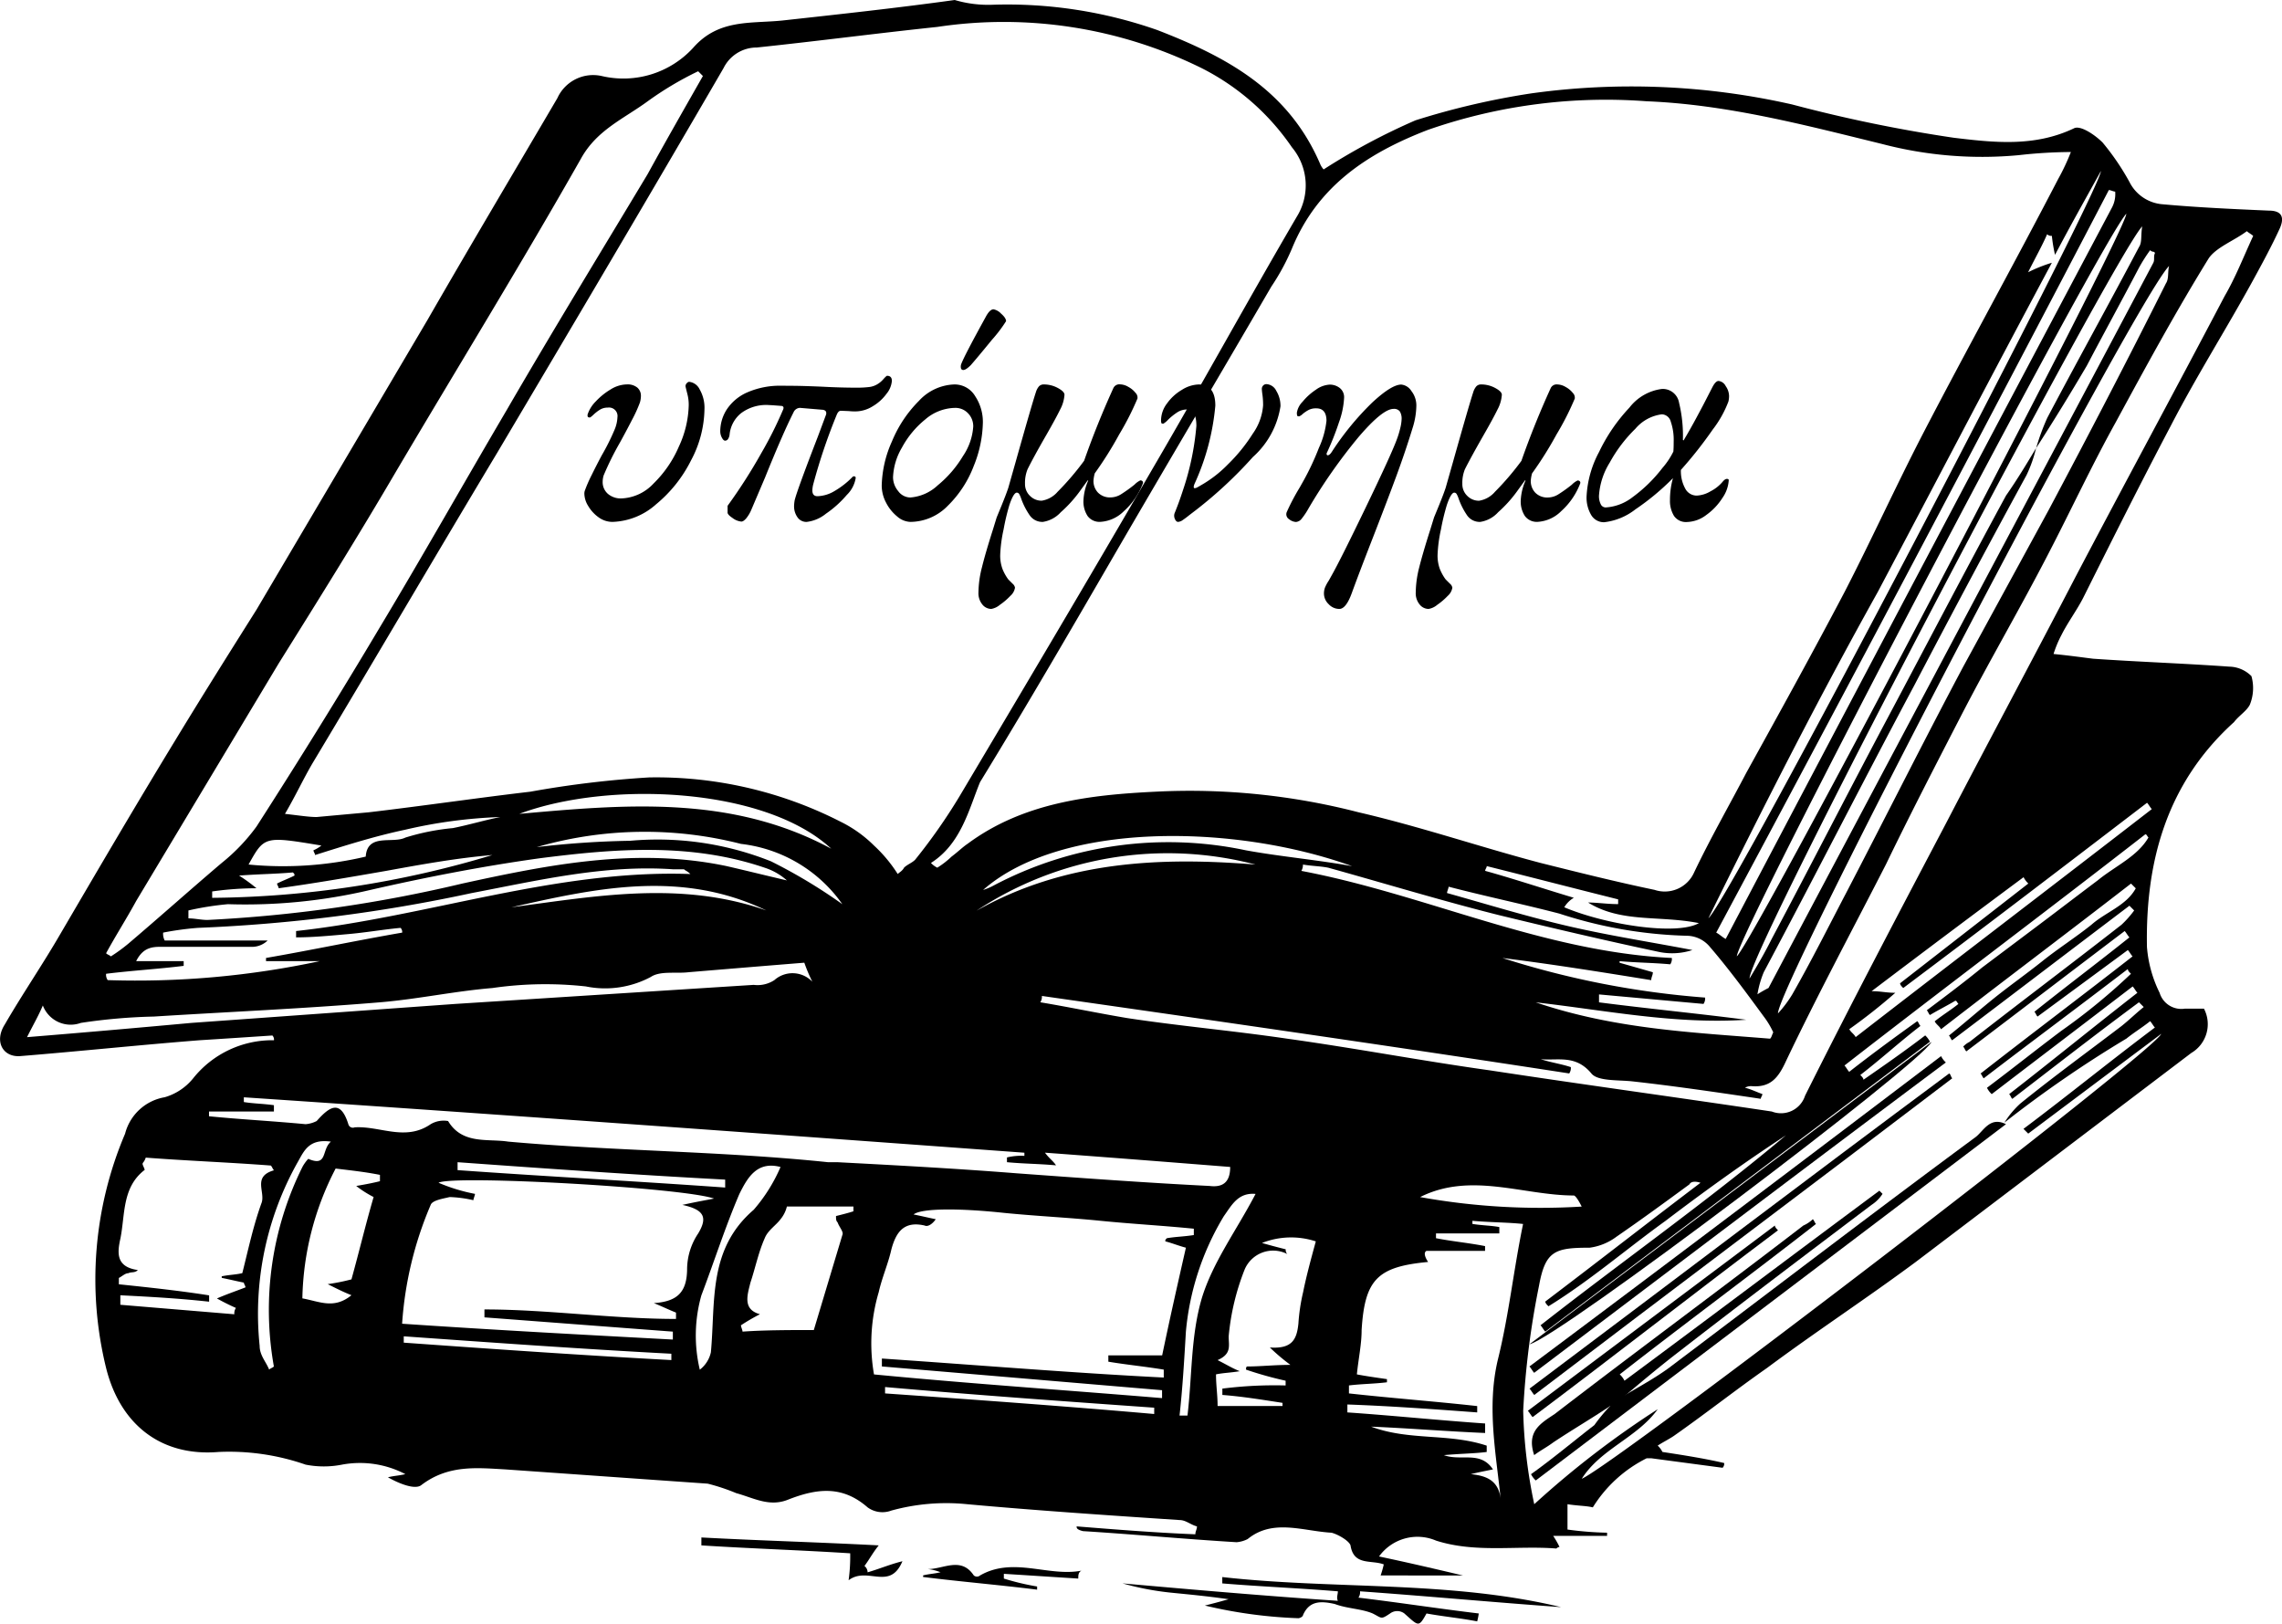
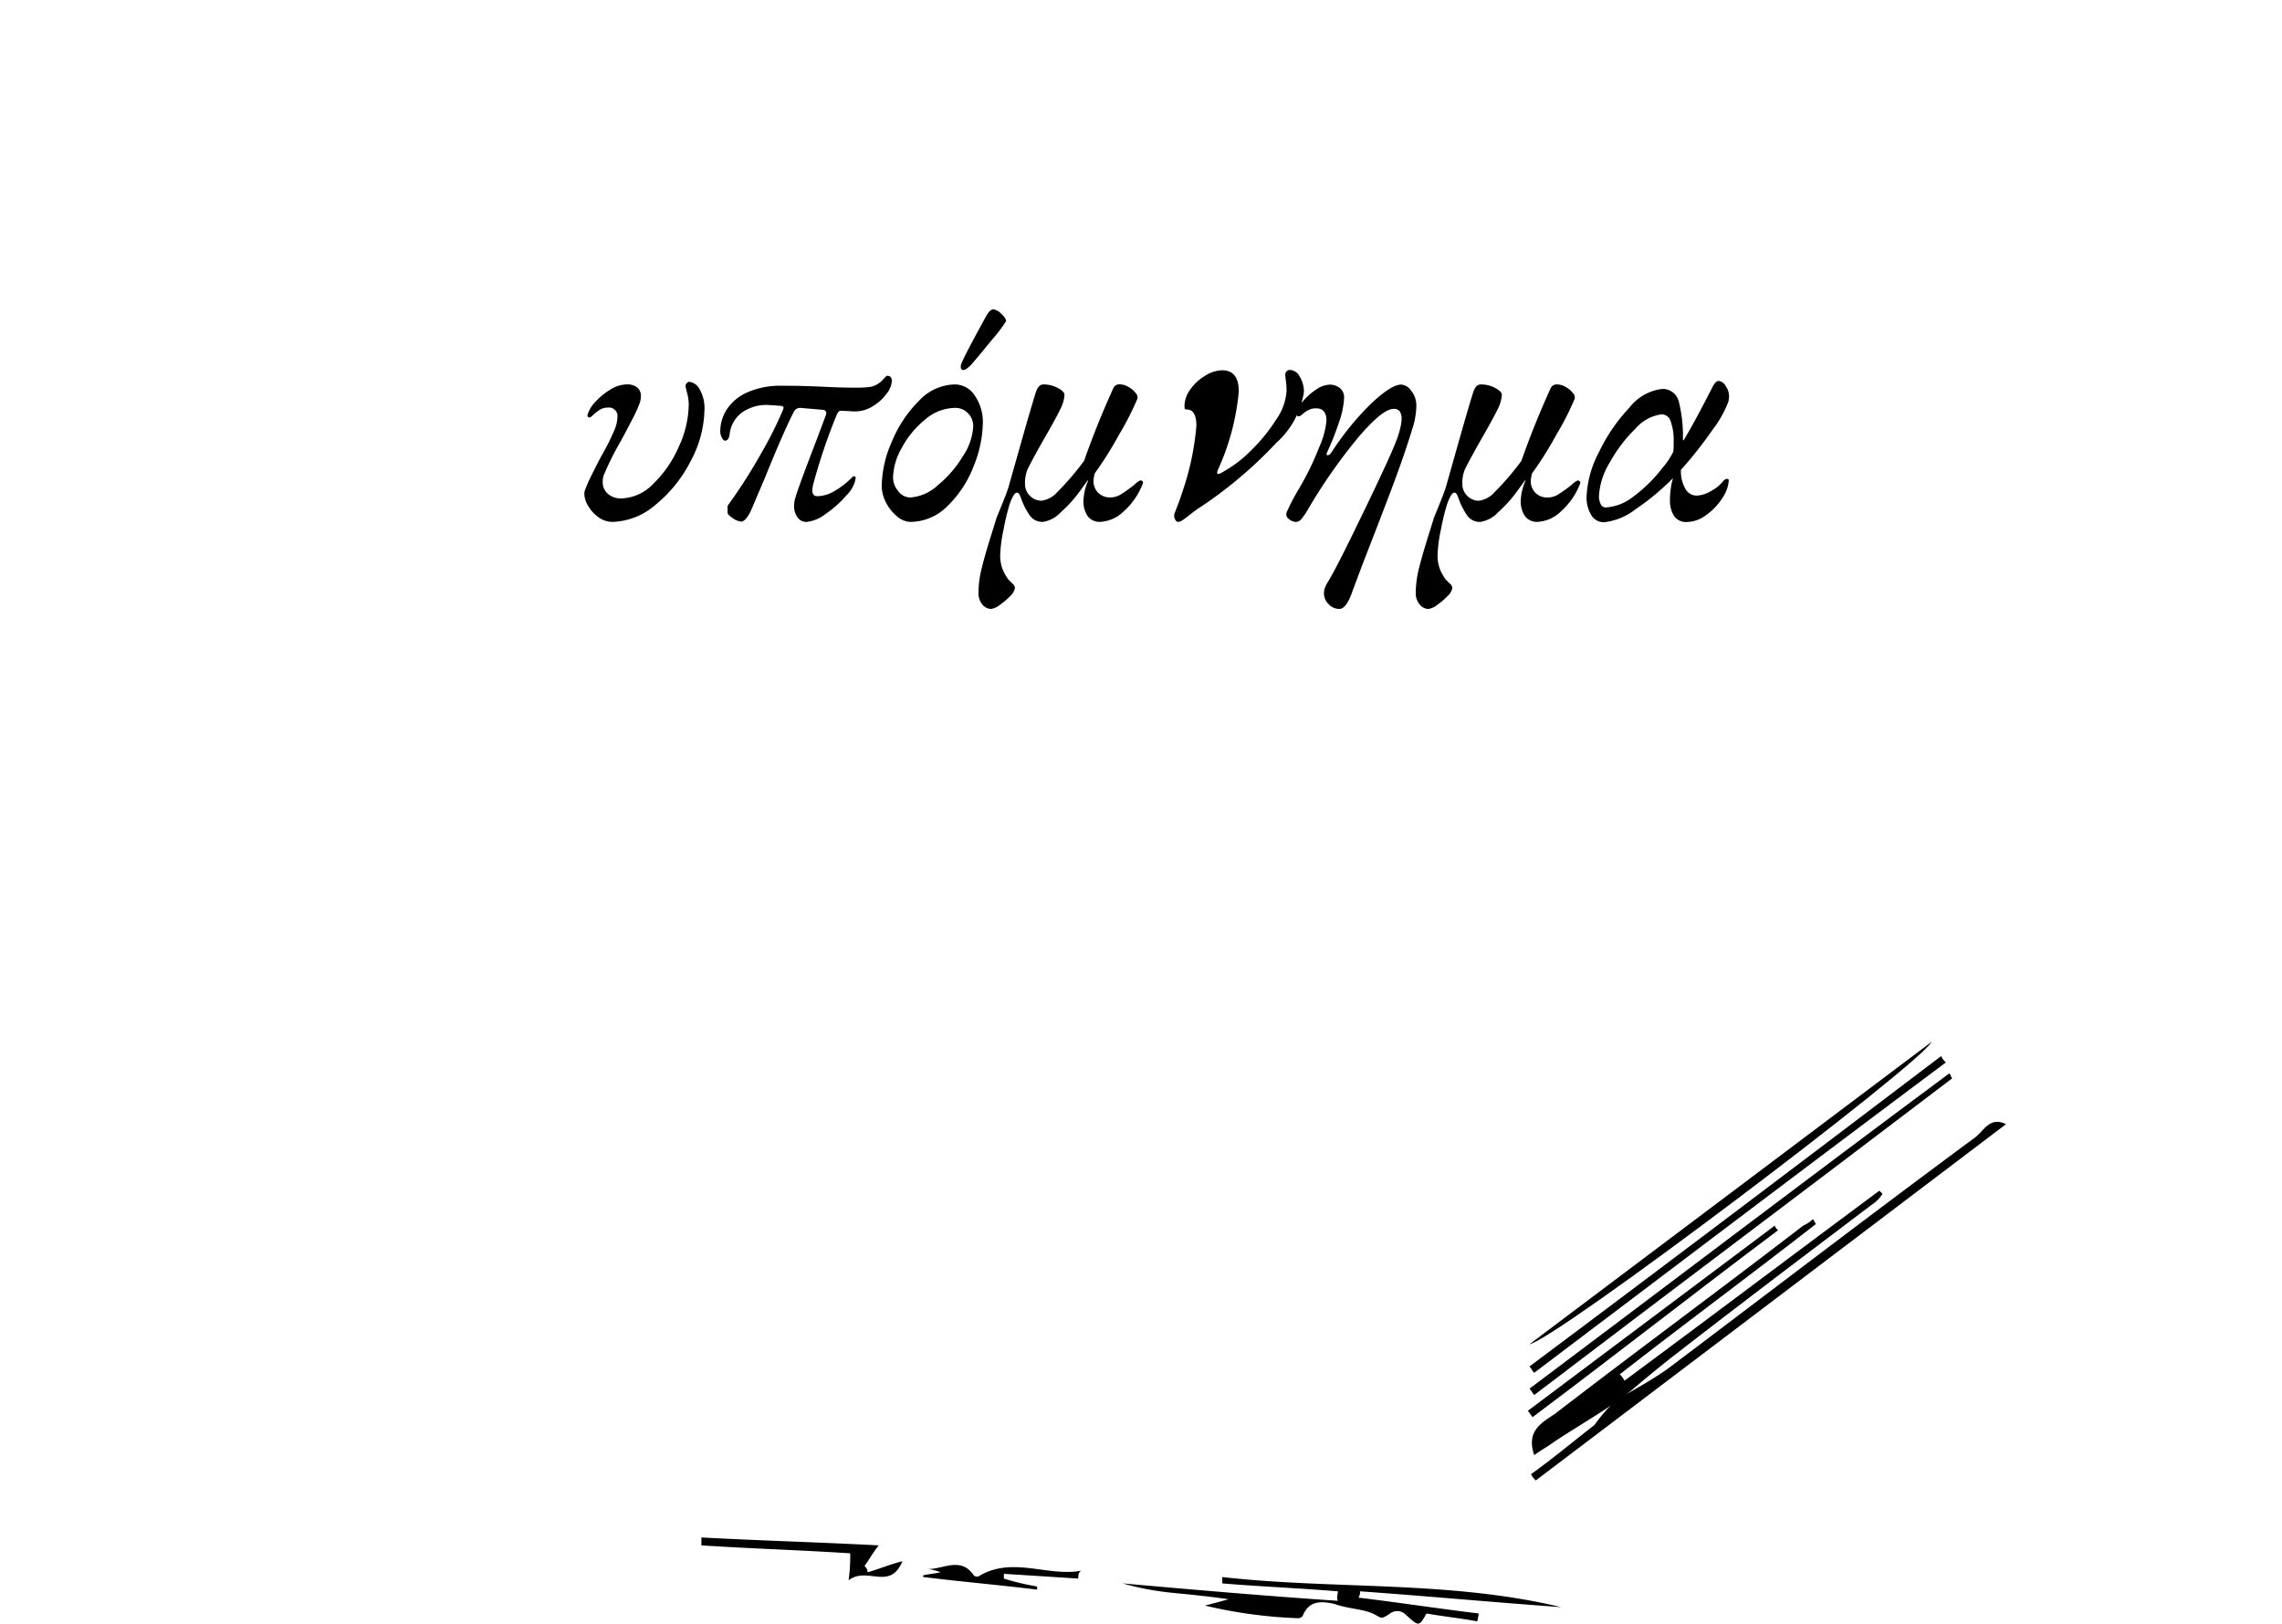
<svg xmlns="http://www.w3.org/2000/svg" viewBox="0 0 127.915 91">
  <g id="Group_153" data-name="Group 153" transform="translate(-691 -252)">
    <g id="Group_152" data-name="Group 152" transform="translate(691.301 252.3)">
-       <path id="Path_9542" data-name="Path 9542" d="M60.048,85.253c2.219.177,4.437.355,6.656.444,0-.177.089-.266.089-.444-.355-.089-.621-.355-.976-.355-3.994-.266-7.987-.532-11.892-.887a11.577,11.577,0,0,0-4.26.355,1.416,1.416,0,0,1-1.331-.177c-1.42-1.242-2.84-1.065-4.437-.444-1.065.444-1.952-.089-2.929-.355a11.24,11.24,0,0,0-1.6-.532c-3.816-.266-7.544-.532-11.36-.8-1.6-.089-3.195-.266-4.7.887-.355.266-1.242-.089-1.864-.444.355-.089.621-.089.976-.177a5.5,5.5,0,0,0-3.55-.532,5.261,5.261,0,0,1-2.041,0,13.041,13.041,0,0,0-4.881-.71c-3.195.266-5.5-1.509-6.3-4.7A20.83,20.83,0,0,1,6.711,63.243,2.77,2.77,0,0,1,8.93,61.2a3.193,3.193,0,0,0,1.6-1.065,5.674,5.674,0,0,1,4.526-2.13.326.326,0,0,0-.089-.266c-1.331.089-2.662.177-4.082.266-3.372.266-6.745.621-10.028.887-.976.089-1.509-.8-.887-1.775.976-1.686,2.13-3.372,3.106-5.059,2.13-3.639,4.26-7.277,6.479-10.916,1.509-2.485,3.017-4.881,4.526-7.277l9.585-16.241c2.4-4.171,4.881-8.342,7.277-12.425A2.2,2.2,0,0,1,33.424,3.96a5.3,5.3,0,0,0,5.147-1.6c1.42-1.6,3.195-1.331,4.97-1.509C46.736.5,50.02.144,53.215-.3a6.617,6.617,0,0,0,2.13.266,25.409,25.409,0,0,1,9.23,1.42c3.9,1.509,7.366,3.372,9.141,7.544a1.1,1.1,0,0,0,.177.266A36.31,36.31,0,0,1,79.04,6.445a42.722,42.722,0,0,1,6.479-1.509,40.71,40.71,0,0,1,14.643.621,81.95,81.95,0,0,0,9.052,1.864c2.219.266,4.526.532,6.745-.532.355-.177,1.154.355,1.6.8a13.877,13.877,0,0,1,1.509,2.219,2.269,2.269,0,0,0,1.864,1.242c1.952.177,3.9.266,5.946.355.71,0,.887.355.621.976-.444.976-.976,1.952-1.509,2.929-1.509,2.751-3.195,5.414-4.615,8.165-1.686,3.195-3.284,6.39-4.881,9.585-.355.71-.887,1.42-1.242,2.13a6.439,6.439,0,0,0-.444,1.065c.887.089,1.509.177,2.219.266,2.574.177,5.147.266,7.632.444a1.8,1.8,0,0,1,1.242.532,2.473,2.473,0,0,1-.089,1.6c-.177.355-.621.621-.887.976-3.727,3.372-4.97,7.721-4.881,12.6a7,7,0,0,0,.71,2.574,1.273,1.273,0,0,0,1.42.887h1.065a1.874,1.874,0,0,1-.71,2.485L107.084,70.432c-2.751,2.041-5.591,3.9-8.342,5.946-1.775,1.242-3.461,2.574-5.236,3.816-.266.177-.621.355-.887.532a1.225,1.225,0,0,1,.266.355c1.154.177,2.307.355,3.461.621a.326.326,0,0,1-.089.266l-3.994-.532H92a7.472,7.472,0,0,0-3.017,2.751c-.355-.089-.887-.089-1.42-.177v1.42a18.684,18.684,0,0,0,2.219.177v.177H86.761a5.091,5.091,0,0,1,.355.621.31.31,0,0,0-.177.089c-2.219-.177-4.526.266-6.745-.444A2.652,2.652,0,0,0,77,86.939c1.686.355,3.195.71,4.7,1.065H77.088a5.654,5.654,0,0,0,.177-.621c-.71-.266-1.686.089-1.864-1.065-.089-.266-.71-.621-1.065-.71-1.6-.089-3.284-.8-4.7.355a1.645,1.645,0,0,1-.621.177c-2.929-.177-5.769-.444-8.609-.621C60.048,85.43,60.048,85.341,60.048,85.253Zm53.781-60.437a7.552,7.552,0,0,1-.532,1.509c-2.13,3.9-4.26,7.9-6.3,11.8-2.84,5.325-5.591,10.738-8.431,16.063a5.5,5.5,0,0,0-.355,1.242,6.891,6.891,0,0,1,.621-.355C106.02,41.5,113.208,28.01,120.4,14.432c.089-.177,0-.355.089-.532a.087.087,0,0,0-.089-.089.275.275,0,0,1-.177-.089,9.354,9.354,0,0,0-.621.976c-.976,1.864-1.952,3.639-2.929,5.5-.887,1.509-1.864,3.106-2.84,4.615a12.94,12.94,0,0,1,.621-1.686c1.686-3.195,3.461-6.39,5.147-9.585.177-.266.089-.621.177-1.154-1.6,1.686-22.1,40.735-22.009,42.155.532-.887.887-1.509,1.242-2.219,2.219-4.171,4.349-8.342,6.567-12.513s4.349-8.254,6.567-12.336C112.764,26.591,113.3,25.7,113.829,24.816Zm-1.775,37.806h0a5.148,5.148,0,0,1,.887-1.065c1.864-1.509,3.816-2.929,5.68-4.349.444-.355.8-.71,1.242-1.065l-.266-.266c-2.4,1.775-4.792,3.639-7.1,5.414-.089-.089-.089-.177-.177-.266,2.4-1.864,4.792-3.816,7.189-5.68-.089-.089-.177-.266-.266-.355-2.662,2.041-5.236,3.994-7.9,6.035a1.225,1.225,0,0,1-.266-.355c1.42-1.065,2.751-2.13,4.171-3.195a34.018,34.018,0,0,0,3.9-3.195c-.089-.089-.177-.177-.177-.266-2.662,2.041-5.414,4.082-8.076,6.124-.089-.089-.089-.177-.177-.266,2.84-2.219,5.68-4.349,8.52-6.567-.089-.089-.177-.266-.266-.355l-5.059,3.727c-.089-.089-.089-.177-.177-.266,1.775-1.42,3.55-2.751,5.325-4.171-.089-.089-.177-.266-.266-.355-2.929,2.219-5.946,4.526-8.875,6.745-.089-.089-.089-.177-.177-.266a1.225,1.225,0,0,1,.355-.266c2.84-2.219,5.68-4.349,8.52-6.567a5.742,5.742,0,0,0,.71-.8l-.266-.266c-3.284,2.485-6.656,5.059-9.94,7.544-.089-.089-.089-.177-.177-.266.887-.71,1.686-1.42,2.574-2.13s1.775-1.331,2.662-2.041,1.864-1.331,2.751-2.041c.8-.71,1.952-1.065,2.485-2.041l-.266-.266c-3.55,2.751-7.1,5.414-10.65,8.165-.089-.177-.266-.266-.355-.444.444-.355.887-.621,1.331-.976-.089-.089-.089-.177-.177-.177-.444.266-.976.532-1.42.8-.089-.089-.089-.177-.177-.266,1.065-.8,2.13-1.6,3.106-2.4l3.195-2.4c1.065-.8,2.219-1.686,3.284-2.485.976-.8,2.219-1.331,2.84-2.4-.089-.089-.089-.177-.177-.177-5.591,4.349-11.271,8.609-16.862,12.957.089.089.177.266.266.355,1.242-.976,2.574-1.952,3.816-2.84.089.089.089.177.177.266-1.154.887-2.219,1.864-3.372,2.751.089.089.177.177.177.266,1.154-.8,2.307-1.6,3.461-2.485a1.225,1.225,0,0,1,.266.355L86.318,74.337c-.089-.089-.177-.266-.266-.355,4.526-3.55,9.318-6.922,13.756-10.65-2.307,1.509-4.526,3.106-6.745,4.792-2.219,1.6-4.26,3.372-6.567,4.792-.089-.089-.177-.177-.177-.266,2.929-2.219,5.769-4.437,8.7-6.656-.266-.089-.532-.089-.621.089-1.331.976-2.662,1.952-4.082,2.929a3.222,3.222,0,0,1-1.509.621c-1.952,0-2.485.177-2.84,2.13a47.335,47.335,0,0,0-.887,7.011A27.983,27.983,0,0,0,85.7,84.01a51.67,51.67,0,0,1,6.922-5.325c-1.154,1.6-3.195,2.219-4.26,3.9,1.864-.8,32.127-23.962,32.482-24.938l-7.455,5.591-.266-.266c2.485-1.864,4.881-3.816,7.366-5.68-.089-.089-.177-.266-.266-.355-.444.355-.887.621-1.331.976A66.064,66.064,0,0,0,112.054,62.622ZM51.883,48.067a1.225,1.225,0,0,0,.355.266,4.878,4.878,0,0,0,.8-.621c.355-.266.621-.532.887-.71,3.106-2.307,6.834-2.751,10.561-2.929a37.785,37.785,0,0,1,11.36,1.154c3.461.8,6.834,1.952,10.206,2.84,2.13.532,4.26,1.065,6.39,1.509A1.8,1.8,0,0,0,94.66,48.6c.887-1.864,1.952-3.727,2.929-5.591,1.864-3.372,3.727-6.745,5.5-10.117,1.509-2.929,2.84-5.857,4.349-8.786,2.485-4.792,5.147-9.585,7.632-14.377a12.214,12.214,0,0,0,.71-1.509,27.308,27.308,0,0,0-2.929.177,22.086,22.086,0,0,1-7.632-.621c-4.349-1.065-8.7-2.219-13.223-2.4a30.317,30.317,0,0,0-12.247,1.6c-3.461,1.331-6.212,3.195-7.632,6.656a12.553,12.553,0,0,1-1.154,2.13c-2.84,4.881-5.68,9.673-8.52,14.555-2.574,4.437-5.147,8.875-7.81,13.223C54.013,45.05,53.57,47,51.883,48.067Zm-1.864.621c.089-.089.266-.177.355-.355.177-.177.444-.266.621-.444a31.919,31.919,0,0,0,2.485-3.55c3.639-6.124,7.277-12.247,10.827-18.371,2.751-4.7,5.325-9.407,8.076-14.111a3.331,3.331,0,0,0-.266-3.9,13.506,13.506,0,0,0-5.059-4.437A25.055,25.055,0,0,0,52.238,1.209c-3.372.355-6.745.8-10.117,1.154a2.07,2.07,0,0,0-1.864,1.154C36.086,10.7,31.827,17.893,27.567,25.082c-3.461,5.769-6.834,11.537-10.295,17.306-.532.887-.976,1.864-1.6,2.929.8.089,1.331.177,1.775.177l2.929-.266c3.017-.355,6.035-.8,9.052-1.154a56.718,56.718,0,0,1,6.656-.8A22.722,22.722,0,0,1,46.825,45.76a7.107,7.107,0,0,1,1.864,1.331A7.955,7.955,0,0,1,50.02,48.689ZM39.1,3.96l-.266-.266A18.408,18.408,0,0,0,36,5.38c-1.331.976-2.84,1.6-3.727,3.195C28.9,14.521,25.348,20.289,21.887,26.147c-2.13,3.639-4.349,7.189-6.567,10.738L7.332,50.2c-.532.976-1.154,1.952-1.686,2.929.089.089.177.089.266.177a9.3,9.3,0,0,0,.976-.71c1.775-1.509,3.461-3.017,5.236-4.526a10.645,10.645,0,0,0,1.952-2.041Q17.671,40.435,21,34.844c2.4-3.994,4.7-8.076,7.1-12.158C30.673,18.248,33.335,13.9,36,9.462,36.974,7.687,38.039,5.824,39.1,3.96Zm25.737,74.1V77.62L49.132,76.289v-.444c5.236.355,10.561.8,15.8,1.065v-.444c-1.065-.177-2.041-.266-3.106-.444v-.355h3.017c.444-2.13.887-4.082,1.331-6.035-.355-.089-.8-.266-1.154-.355,0-.089,0-.089.089-.177.532-.089.976-.089,1.509-.177v-.355c-1.775-.177-3.461-.266-5.236-.444s-3.639-.266-5.414-.444c-2.485-.266-4.615-.266-5.059.089.444.089.8.177,1.242.266-.177.266-.444.444-.621.355-1.154-.266-1.6.355-1.864,1.331-.177.8-.532,1.6-.71,2.4a10.11,10.11,0,0,0-.266,4.615C54.191,77.265,59.516,77.62,64.841,78.064ZM58.1,55.522a.534.534,0,0,1-.089.355c1.6.266,3.284.621,4.881.887,2.929.444,5.946.71,8.964,1.154,3.816.532,7.544,1.242,11.36,1.775,5.236.8,10.472,1.509,15.8,2.307a1.416,1.416,0,0,0,1.864-.887c2.574-5.147,5.236-10.206,7.9-15.265,2.4-4.615,4.881-9.23,7.277-13.845,2.751-5.236,5.591-10.472,8.342-15.708.621-1.065,1.065-2.219,1.6-3.372-.089-.089-.266-.177-.355-.266-.71.532-1.686.887-2.13,1.509-1.864,3.017-3.55,6.124-5.236,9.23-1.331,2.4-2.485,4.881-3.727,7.277-1.6,3.106-3.372,6.124-4.97,9.23-1.42,2.751-2.84,5.5-4.171,8.254-1.864,3.639-3.816,7.277-5.591,11-.444.976-.887,1.509-1.952,1.42a.671.671,0,0,0-.355.089c.355.089.71.266.976.355,0,.089-.089.177-.089.266-2.4-.355-4.792-.71-7.189-.976-.8-.089-1.952,0-2.307-.444-.887-1.065-1.864-.71-2.84-.8.532.177,1.154.266,1.686.444a.534.534,0,0,1-.089.355C77.887,58.362,68.036,56.942,58.1,55.522ZM26.324,66.616c0,.089-.089.266-.089.355a6.851,6.851,0,0,0-1.331-.177c-.355.089-.976.177-1.065.444a20.336,20.336,0,0,0-1.6,6.656c5.236.355,10.206.621,15.176.887v-.444c-3.55-.266-7.011-.532-10.561-.8v-.444c3.55,0,7.189.532,10.738.532v-.355c-.444-.177-.8-.355-1.242-.532,1.331-.089,1.864-.621,1.864-1.952a3.641,3.641,0,0,1,.621-1.952c.532-.887.355-1.331-.887-1.6.8-.177,1.331-.266,1.775-.355-1.775-.621-14.643-1.331-15.442-.887A9.84,9.84,0,0,0,26.324,66.616ZM79.75,70.432c-2.84.266-3.55.976-3.727,3.816,0,.8-.177,1.6-.266,2.485.444.089,1.065.177,1.686.266v.177c-.71.089-1.42.089-2.13.177V77.8c2.4.266,4.792.444,7.189.71v.355c-2.4-.177-4.792-.355-7.277-.444v.444c2.574.177,5.147.444,7.721.621v.532c-2.13-.089-4.26-.266-6.39-.355,2.13.8,4.349.355,6.479,1.065v.355c-.71.089-1.42.089-2.4.177.976.355,2.041-.266,2.751.8-.444.089-.887.177-1.242.266.887.089,1.6.355,1.686,1.509-.266-2.662-.8-5.236-.177-7.9.621-2.485.887-5.059,1.42-7.632-.8-.089-1.864-.089-2.84-.177V68.3c.532.089,1.065.089,1.509.177v.355h-3.55V69.1c.887.177,1.864.266,2.751.444v.266H79.661C79.484,69.9,79.573,70.166,79.75,70.432ZM57.12,64.486v-.177c-14.555-1.065-29.2-2.13-43.753-3.106v.266c.532.089,1.065.089,1.686.177V62H11.415v.266c1.775.177,3.55.266,5.414.444a1.645,1.645,0,0,0,.621-.177c.71-.8,1.331-1.242,1.775.177a.262.262,0,0,0,.355.177c1.42-.089,2.84.8,4.26-.177a1.431,1.431,0,0,1,.976-.177c.8,1.331,2.219.976,3.372,1.154,5.946.532,11.981.532,17.927,1.154h.532c3.372.177,6.656.355,10.028.621,3.639.266,7.277.532,10.827.71.71.089,1.154-.177,1.154-1.065-3.372-.266-6.745-.532-10.383-.8.266.355.444.444.621.71-.976-.089-1.864-.089-2.751-.177v-.266A3.327,3.327,0,0,1,57.12,64.486ZM6.445,72.3v.532l6.39.532a.534.534,0,0,1,.089-.355,11.848,11.848,0,0,1-1.065-.532c.621-.266,1.154-.444,1.6-.621,0-.089-.089-.177-.089-.266-.444-.089-.8-.177-1.242-.266v-.089c.444-.089.8-.089,1.154-.177.355-1.42.621-2.662,1.065-3.9.266-.621-.532-1.509.71-1.864-.089-.089-.089-.177-.177-.266-2.307-.177-4.7-.266-7.011-.444-.089.266-.177.266-.177.355s.177.355.089.355c-1.242.976-1.065,2.485-1.331,3.816-.177.8-.266,1.6.976,1.775-.177.177-.355.089-.532.177-.177,0-.355.177-.532.266v.355c1.686.177,3.372.355,5.059.621v.355C9.728,72.473,8.131,72.384,6.445,72.3ZM98.92,57.918c.089-.089.089-.177.177-.355a4.7,4.7,0,0,0-.532-.887c-.976-1.331-1.952-2.662-3.017-3.9A1.7,1.7,0,0,0,94.3,52.15a24.954,24.954,0,0,1-7.189-1.242c-2.041-.532-4.171-.976-6.212-1.509,0,.089-.089.266-.089.355,2.219.621,4.526,1.331,6.834,1.864s4.615.887,6.922,1.331a3.657,3.657,0,0,1-1.952.089c-2.929-.621-5.946-1.331-8.875-2.041-3.195-.8-6.39-1.775-9.585-2.662-.444-.089-.887-.089-1.42-.177a.671.671,0,0,1-.089.355c7.011,1.331,13.49,4.526,20.767,4.881a.534.534,0,0,1-.089.355c-.976-.089-1.864-.089-2.84-.177v.089l1.864.532c0,.177-.089.266-.089.444-2.751-.444-5.5-.887-8.342-1.242a49.51,49.51,0,0,0,11.36,2.219.534.534,0,0,1-.089.355l-5.857-.532v.444c2.751.355,5.5.621,8.254.976-3.994.266-7.9-.532-11.8-.976C90.222,57.386,94.571,57.563,98.92,57.918Zm.444-1.42a6.607,6.607,0,0,0,.8-1.065c1.065-1.864,2.041-3.816,3.017-5.68,2.219-4.26,4.349-8.52,6.567-12.691l4.792-8.786c2.219-4.171,4.437-8.431,6.567-12.691.177-.266.089-.621.177-.976C119.42,16.473,99.275,55.078,99.363,56.5ZM9.995,53.57v.266c-1.42.177-2.929.266-4.349.444a.534.534,0,0,0,.089.355A49.052,49.052,0,0,0,17.627,53.57H14.61v-.177c2.574-.444,5.059-.976,7.632-1.42a.326.326,0,0,0-.089-.266c-.976.089-1.952.266-3.017.355-.976.089-1.952.177-2.84.177v-.355c7.366-.8,14.555-3.461,22.1-3.195-.177-.177-.266-.177-.355-.266h-.621c-3.816-.266-7.544.621-11.271,1.331a89.722,89.722,0,0,1-15.353,1.952,17.033,17.033,0,0,0-1.952.266.8.8,0,0,0,.089.444H14.7a1.271,1.271,0,0,1-.887.355H9.018c-.621,0-1.242-.089-1.686.8ZM45.316,74.248l1.6-5.325c.089-.177-.177-.444-.266-.71-.089-.089-.089-.177-.089-.355.355-.089.71-.177.976-.266v-.266H43.807a1.784,1.784,0,0,1-.355.71c-.266.355-.71.621-.887,1.065-.355.8-.532,1.686-.8,2.485-.177.71-.444,1.509.532,1.775a11.315,11.315,0,0,0-1.065.621c0,.089.089.266.089.355C42.565,74.248,43.985,74.248,45.316,74.248Zm26.447,3.106v-.266a20.719,20.719,0,0,1-2.219-.621c0-.089,0-.177.089-.177.71,0,1.509-.089,2.4-.089a11.242,11.242,0,0,1-1.154-.976c1.242.089,1.509-.444,1.6-1.331a10.647,10.647,0,0,1,.266-1.775c.177-.887.444-1.864.71-2.84a4.44,4.44,0,0,0-3.017.089c.621.177.976.266,1.331.355a.326.326,0,0,0,.089.266,1.733,1.733,0,0,0-2.4.887,13.443,13.443,0,0,0-.887,3.727c0,.532.177.976-.621,1.331.532.266.8.444,1.242.621-.532.089-.887.089-1.331.177,0,.621.089,1.154.089,1.775h3.639V78.33c-1.154-.177-2.219-.355-3.372-.444v-.355A23.2,23.2,0,0,1,71.763,77.354Zm47.125-65.673C117.557,13.012,97.056,52.15,97.056,53.3,98.032,52.416,118.888,12.657,118.888,11.681Zm-74.1,41.978c-2.219.177-4.349.355-6.479.532-.71.089-1.6-.089-2.13.266a5.429,5.429,0,0,1-3.639.532,20.687,20.687,0,0,0-5.236.089c-2.13.177-4.171.621-6.3.8-4.26.355-8.431.532-12.691.8a31.686,31.686,0,0,0-4.082.355,1.668,1.668,0,0,1-2.13-.976c-.266.621-.532,1.065-.887,1.775,3.284-.266,6.3-.532,9.23-.8,4.97-.355,9.851-.71,14.821-1.065,5.591-.355,11.093-.71,16.685-1.065a1.725,1.725,0,0,0,1.154-.266,1.532,1.532,0,0,1,2.13.089A9.24,9.24,0,0,1,44.784,53.659ZM95.9,51.972c.177.089.355.266.532.355q10.783-20.5,21.654-41a1.6,1.6,0,0,0,.177-.887c-.089,0-.266-.089-.355-.089Q107,31.25,95.9,51.972Zm-.444-.8c1.242-1.065,21.921-40.646,22.009-41.889-.887,1.6-1.686,3.017-2.574,4.7a8.556,8.556,0,0,1-.177-1.065.326.326,0,0,1-.266-.089c-.266.621-.621,1.242-1.065,2.13a8.329,8.329,0,0,1,1.331-.532c-3.372,6.3-6.567,12.425-9.762,18.459C101.582,38.926,98.476,45.05,95.459,51.174ZM19.4,71.408c.444-1.6.8-3.106,1.242-4.615a5.969,5.969,0,0,1-.976-.621q.8-.133,1.331-.266v-.355c-.887-.177-1.775-.266-2.485-.355a16.408,16.408,0,0,0-1.864,7.277c.976.177,1.775.621,2.751-.177-.444-.177-.8-.355-1.331-.621A11.532,11.532,0,0,0,19.4,71.408ZM10.261,50.73v.444c.355,0,.71.089,1.065.089a78.094,78.094,0,0,0,14.288-2.041c4.881-1.065,9.762-2.041,14.821-.976,1.154.266,2.219.532,3.372.8a3.482,3.482,0,0,0-1.242-.71c-4.171-1.42-8.431-1.065-12.6-.532-3.195.444-6.39,1.065-9.5,1.775a30.534,30.534,0,0,1-7.987.8A16.562,16.562,0,0,0,10.261,50.73Zm93.1,6.656c.089.177.266.266.355.444,5.5-4.26,11.093-8.52,16.6-12.78-.089-.089-.177-.266-.266-.355-4.526,3.461-9.052,6.922-13.667,10.383-.089-.089-.177-.177-.177-.266l7.189-5.591a1.225,1.225,0,0,1-.266-.355q-4.127,3.062-8.52,6.39c.532,0,.8.089,1.331.089A31.631,31.631,0,0,1,103.357,57.386ZM20.2,47.712c.089-1.331,1.509-.71,2.219-1.065a12.868,12.868,0,0,1,2.662-.532c.887-.177,1.775-.444,2.662-.621a27.4,27.4,0,0,0-5.325.71c-1.686.355-3.372.887-5.059,1.42,0-.089-.089-.177-.089-.266a1.94,1.94,0,0,0,.444-.266c-3.195-.532-3.195-.532-4.082,1.065A20.18,20.18,0,0,0,20.2,47.712Zm26.092-.444c-3.727-3.461-12.513-3.816-17.483-1.952C34.755,44.784,40.7,44.251,46.292,47.269Zm-34.7,2.4v.355a55.72,55.72,0,0,0,15.708-2.4c-2.041.177-3.994.532-5.946.887-2.041.355-4.082.71-6.035.976,0-.089-.089-.177-.089-.266.355-.177.621-.266.976-.444,0-.089,0-.089-.089-.177-.976.089-1.864.089-3.017.177a9.3,9.3,0,0,1,.976.71A18,18,0,0,0,11.592,49.665Zm31.86,15.442c-1.331-.355-1.864.621-2.307,1.509-.8,1.864-1.42,3.816-2.13,5.68a8.284,8.284,0,0,0-.089,4.171,1.687,1.687,0,0,0,.621-.976c.266-2.84-.177-5.769,2.4-7.987A9.2,9.2,0,0,0,43.452,65.107Zm11.36-15.531a3.221,3.221,0,0,0,.621-.266,20.963,20.963,0,0,1,14.111-1.952c1.952.355,3.994.532,5.946.887C68.834,45.849,59.161,45.76,54.812,49.576Zm-.355,1.154c4.881-2.751,10.206-3.017,15.62-2.574A19.431,19.431,0,0,0,54.457,50.73Zm11.36,28.31h.444c.266-2.219.177-4.437.8-6.567.621-2.041,1.952-3.816,3.017-5.857-.976-.089-1.331.621-1.775,1.242a15.126,15.126,0,0,0-2.13,6.479C66.083,75.845,65.994,77.443,65.817,79.04Zm13.49-12.247a37.96,37.96,0,0,0,9.052.532c-.177-.355-.355-.621-.444-.621C85.075,66.7,82.146,65.373,79.306,66.793ZM29.785,47.18a51.877,51.877,0,0,1,5.236-.355,17.158,17.158,0,0,1,7.9,1.154,29.734,29.734,0,0,1,3.994,2.4A8.06,8.06,0,0,0,41.234,47,21.794,21.794,0,0,0,29.785,47.18Zm-15,29.287c.089-.089.177-.089.266-.177a18.012,18.012,0,0,1,1.6-11.182c.089-.177.355-.532.355-.444,1.065.444.71-.532,1.242-.976-1.242-.177-1.509.532-1.864,1.154a17.34,17.34,0,0,0-2.13,10.295C14.255,75.668,14.61,76.023,14.787,76.467Zm72.6-25.914c2.307.976,6.3,1.6,7.544.887-2.219-.444-4.349,0-6.212-1.154.532,0,1.065.089,1.686.089v-.266c-2.485-.621-4.881-1.242-7.366-1.864,0,.089-.089.177-.089.266,1.6.444,3.195.976,4.97,1.509A1.507,1.507,0,0,0,87.383,50.552ZM25.348,64.841v.444c4.97.355,10.028.621,15,.976v-.444C35.376,65.551,30.318,65.2,25.348,64.841ZM42.654,50.73c-4.792-2.307-9.585-1.242-14.288-.177C33.069,49.931,37.861,49.044,42.654,50.73ZM22.331,74.6v.355c4.97.355,10.028.71,15,.976v-.355C32.359,75.313,27.389,74.958,22.331,74.6Zm26.979,2.84V77.8c5.059.355,10.028.71,15.087,1.154V78.6C59.338,78.242,54.368,77.887,49.31,77.443Z" transform="translate(0)" />
      <path id="Path_9543" data-name="Path 9543" d="M82.67,100.1c-2.13-.177-4.349-.266-6.479-.444V99.3c6.3.71,12.691.177,18.992,1.686-3.727-.266-7.544-.621-11.271-.887a.534.534,0,0,1-.089.355c2.219.266,4.526.621,6.745.887a3.844,3.844,0,0,1-.089.444c-.887-.177-1.864-.266-2.84-.444-.444.8-.444.71-1.242,0a.666.666,0,0,0-.8,0c-.532.355-.444.266-.976,0-.621-.266-1.42-.266-2.13-.532-.8-.177-1.42-.177-1.775.621,0,.089-.177.177-.266.177a26.522,26.522,0,0,1-5.236-.71c.355-.089.71-.177,1.331-.355-1.242-.177-2.219-.266-3.106-.355a15.983,15.983,0,0,1-2.84-.532c3.994.355,8.076.71,12.07.976C82.581,100.454,82.67,100.276,82.67,100.1Z" transform="translate(-7.978 -11.207)" />
      <path id="Path_9544" data-name="Path 9544" d="M44,96.8c3.284.177,6.567.266,9.94.444-.355.444-.532.8-.8,1.154a.461.461,0,0,1,.177.355c.621-.177,1.242-.444,1.952-.621-.71,1.686-1.952.266-3.017,1.065a9.675,9.675,0,0,0,.089-1.509c-2.751-.177-5.591-.266-8.342-.444Z" transform="translate(-4.985 -10.926)" />
      <path id="Path_9545" data-name="Path 9545" d="M66.7,99.3c-1.42-.089-2.751-.177-4.171-.266V99.3a14.186,14.186,0,0,0,1.864.444v.177c-2.13-.266-4.26-.444-6.39-.71v-.089c.355-.089.621-.089.976-.177a2.744,2.744,0,0,0-.71-.177c.887,0,1.864-.71,2.574.355a.27.27,0,0,0,.355,0c1.864-1.065,3.816.089,5.68-.266C66.7,98.948,66.7,99.126,66.7,99.3Z" transform="translate(-6.56 -11.122)" />
      <path id="Path_9546" data-name="Path 9546" d="M100.844,86.97c-1.065.71-2.13,1.331-3.195,2.041-.355.266-.71.444-1.065.71-.444-1.331.355-1.775,1.154-2.307,4.615-3.55,9.318-7.011,13.933-10.561a1.857,1.857,0,0,0,.532-.355c.089.089.089.177.177.266-3.639,2.84-7.366,5.591-11,8.431a1.225,1.225,0,0,1,.266.355c4.792-3.55,9.5-7.1,14.288-10.65l.177.177a2.073,2.073,0,0,1-.621.621c-3.639,2.751-7.277,5.5-10.827,8.254-1.154.887-2.307,1.864-3.461,2.84C101.021,86.881,100.933,86.97,100.844,86.97Z" transform="translate(-10.888 -8.462)" />
      <path id="Path_9547" data-name="Path 9547" d="M100.837,86.48l.266-.266c.976-.621,2.041-1.154,3.017-1.864,5.769-4.349,11.448-8.7,17.217-12.957.444-.355.8-1.154,1.686-.71h0L96.666,90.652A1.225,1.225,0,0,1,96.4,90.3c1.242-.887,2.4-1.864,3.55-2.751A9.4,9.4,0,0,1,100.837,86.48Z" transform="translate(-10.881 -7.973)" />
      <path id="Path_9548" data-name="Path 9548" d="M119.641,66.755C111.92,72.524,104.2,78.381,96.566,84.15c-.089-.089-.177-.266-.266-.355,7.721-5.769,15.353-11.537,23.074-17.395A1.225,1.225,0,0,0,119.641,66.755Z" transform="translate(-10.87 -7.505)" />
      <path id="Path_9549" data-name="Path 9549" d="M96.3,82.451c7.544-5.68,15-11.271,22.542-16.951C118.221,66.742,97.9,82.1,96.3,82.451Z" transform="translate(-10.87 -7.404)" />
      <path id="Path_9550" data-name="Path 9550" d="M120,67.766c-7.81,5.946-15.62,11.8-23.429,17.75-.089-.089-.177-.266-.266-.355,7.81-5.857,15.62-11.8,23.518-17.661C119.907,67.5,119.907,67.677,120,67.766Z" transform="translate(-10.87 -7.629)" />
      <path id="Path_9551" data-name="Path 9551" d="M110.222,77.366c-4.615,3.461-9.141,7.011-13.756,10.472-.089-.089-.177-.266-.266-.355L110.045,77.1C110.045,77.189,110.133,77.277,110.222,77.366Z" transform="translate(-10.859 -8.709)" />
    </g>
-     <path id="Path_9552" data-name="Path 9552" d="M2.34.252a1.319,1.319,0,0,1-.792-.261,2.056,2.056,0,0,1-.576-.63,1.36,1.36,0,0,1-.216-.675.546.546,0,0,1,.018-.162,7.691,7.691,0,0,1,.387-.891q.279-.567.567-1.107a12.657,12.657,0,0,0,.72-1.44,2,2,0,0,0,.162-.7.477.477,0,0,0-.54-.54.821.821,0,0,0-.441.117,2.231,2.231,0,0,0-.36.279Q1.1-5.6,1.062-5.6q-.09,0-.117-.045a.243.243,0,0,1,.009-.171,1.864,1.864,0,0,1,.45-.693,3.737,3.737,0,0,1,.828-.666,1.761,1.761,0,0,1,.9-.279.858.858,0,0,1,.594.18.6.6,0,0,1,.2.468,1.38,1.38,0,0,1-.054.36,7.764,7.764,0,0,1-.441.972q-.333.648-.693,1.3a16.464,16.464,0,0,0-.9,1.818A1.247,1.247,0,0,0,1.782-2a.869.869,0,0,0,.288.675,1.109,1.109,0,0,0,.774.261A2.6,2.6,0,0,0,4.635-1.9,6.451,6.451,0,0,0,6.057-3.978,5.77,5.77,0,0,0,6.606-6.3a2.408,2.408,0,0,0-.072-.6q-.072-.279-.108-.441v-.018A.224.224,0,0,1,6.5-7.524.2.2,0,0,1,6.624-7.6a.743.743,0,0,1,.594.423,2.068,2.068,0,0,1,.27,1.125,6.264,6.264,0,0,1-.756,2.862A7.564,7.564,0,0,1,4.77-.729,3.846,3.846,0,0,1,2.34.252ZM9.558.234a.962.962,0,0,1-.495-.2q-.3-.2-.279-.324v-.36a29.939,29.939,0,0,0,1.9-2.97,21.741,21.741,0,0,0,1.2-2.394.29.29,0,0,0,.036-.126q0-.09-.108-.108l-.468-.036L11.052-6.3a2.348,2.348,0,0,0-1.5.45,1.753,1.753,0,0,0-.657,1.224.562.562,0,0,1-.081.225.194.194,0,0,1-.171.1q-.09,0-.18-.171a.745.745,0,0,1-.09-.351,2.275,2.275,0,0,1,.369-1.233,2.644,2.644,0,0,1,1.152-.954,4.574,4.574,0,0,1,1.953-.369q.756,0,1.323.018t.945.036q1.008.054,1.89.054a5.74,5.74,0,0,0,.711-.036,1.142,1.142,0,0,0,.5-.18,1.325,1.325,0,0,0,.3-.261q.171-.189.207-.189.27,0,.27.288a1.306,1.306,0,0,1-.3.72,2.573,2.573,0,0,1-.774.7,1.846,1.846,0,0,1-.963.288,3.175,3.175,0,0,1-.378-.018l-.45-.018q-.126,0-.216.2A32.088,32.088,0,0,0,13.59-1.872a1.538,1.538,0,0,0-.054.36q0,.324.288.324a1.953,1.953,0,0,0,.936-.279,4.7,4.7,0,0,0,1.026-.8.1.1,0,0,1,.072-.036q.108,0,.108.09a1.7,1.7,0,0,1-.5.954,5.961,5.961,0,0,1-1.17,1.053,2.1,2.1,0,0,1-1.08.459A.6.6,0,0,1,12.7-.009a1.06,1.06,0,0,1-.189-.639,2.166,2.166,0,0,1,.036-.324q.144-.576,1.3-3.564l.45-1.206a.251.251,0,0,0,.018-.108q0-.144-.18-.18l-1.278-.108h-.036a.408.408,0,0,0-.342.252Q11.862-4.662,10.89-2.25L10.116-.432a1.916,1.916,0,0,1-.3.5Q9.666.234,9.558.234Zm9.468.018a1.184,1.184,0,0,1-.738-.306,2.407,2.407,0,0,1-.621-.774,2.049,2.049,0,0,1-.243-.954A6.382,6.382,0,0,1,18-4.266a6.952,6.952,0,0,1,1.512-2.268,2.811,2.811,0,0,1,1.98-.918,1.336,1.336,0,0,1,1.17.657,2.612,2.612,0,0,1,.432,1.467,6.761,6.761,0,0,1-.513,2.448A6.187,6.187,0,0,1,21.132-.657,2.95,2.95,0,0,1,19.026.252Zm0-1.368A2.525,2.525,0,0,0,20.565-1.8a6.3,6.3,0,0,0,1.413-1.638,3.342,3.342,0,0,0,.576-1.656,1.038,1.038,0,0,0-.288-.738.969.969,0,0,0-.738-.306,2.619,2.619,0,0,0-1.665.648,5.194,5.194,0,0,0-1.305,1.575,3.562,3.562,0,0,0-.5,1.665,1.216,1.216,0,0,0,.288.774A.854.854,0,0,0,19.026-1.116ZM22-8.262q-.144,0-.144-.18a.4.4,0,0,1,.036-.18q.18-.468,1.35-2.592.234-.45.45-.45a.8.8,0,0,1,.423.243q.279.243.279.423a7.962,7.962,0,0,1-.8,1.053q-.8.981-1.179,1.413Q22.14-8.262,22-8.262ZM23.562,5.13a.647.647,0,0,1-.5-.252.988.988,0,0,1-.216-.666,5.879,5.879,0,0,1,.2-1.431Q23.238,2,23.652.7l.216-.7.2-.486q.054-.126.207-.513t.243-.657l.414-1.458q.918-3.258,1.134-3.906a.9.9,0,0,1,.171-.324.359.359,0,0,1,.279-.108,1.632,1.632,0,0,1,.783.2q.369.2.369.378a2.024,2.024,0,0,1-.243.828q-.243.5-.783,1.44Q25.938-3.384,25.6-2.7a2,2,0,0,0-.144.81.911.911,0,0,0,.279.684.914.914,0,0,0,.657.27,1.478,1.478,0,0,0,.891-.5,15.412,15.412,0,0,0,1.485-1.737q.72-2.052,1.638-4.068a.366.366,0,0,1,.378-.216.954.954,0,0,1,.468.144,1.3,1.3,0,0,1,.4.333.378.378,0,0,1,.108.315,15.661,15.661,0,0,1-1.026,2.016,20.573,20.573,0,0,1-1.368,2.178,1.965,1.965,0,0,0-.072.414.939.939,0,0,0,.252.666.937.937,0,0,0,.72.27,1.13,1.13,0,0,0,.594-.189,8.083,8.083,0,0,0,.738-.531,1.081,1.081,0,0,1,.324-.234.158.158,0,0,1,.117.045.115.115,0,0,1,.027.117A3.994,3.994,0,0,1,31-.351a2.034,2.034,0,0,1-1.314.6.829.829,0,0,1-.72-.324,1.479,1.479,0,0,1-.234-.882A3.1,3.1,0,0,1,29-2.07h-.036q-.036.054-.468.648A7.26,7.26,0,0,1,27.459-.288a1.7,1.7,0,0,1-1,.54A.857.857,0,0,1,25.731-.1a4,4,0,0,1-.5-.981,1.27,1.27,0,0,0-.09-.207.162.162,0,0,0-.144-.1q-.18,0-.414.684A12.647,12.647,0,0,0,24.255.675a7.955,7.955,0,0,0-.189,1.413,2.177,2.177,0,0,0,.126.8,2.648,2.648,0,0,0,.324.585l.243.243a.369.369,0,0,1,.135.225.775.775,0,0,1-.261.459,3.644,3.644,0,0,1-.585.5A1.019,1.019,0,0,1,23.562,5.13ZM34.038.252q-.108,0-.18-.162a.434.434,0,0,1-.018-.324Q33.858-.27,34-.639t.306-.873a15.254,15.254,0,0,0,.756-3.618q0-.918-.54-.918a.986.986,0,0,0-.549.171,3.41,3.41,0,0,0-.495.4,1.11,1.11,0,0,1-.27.225q-.09,0-.108-.036a.527.527,0,0,1-.018-.18,1.585,1.585,0,0,1,.333-.918,2.691,2.691,0,0,1,.837-.765,1.866,1.866,0,0,1,.936-.3q.936,0,.936,1.188a13.365,13.365,0,0,1-1.17,4.392q-.09.234.018.234a.358.358,0,0,0,.153-.054q.1-.054.189-.108a6.788,6.788,0,0,0,1.512-1.17,9.43,9.43,0,0,0,1.4-1.728,3.128,3.128,0,0,0,.576-1.584,4.309,4.309,0,0,0-.036-.585,3.33,3.33,0,0,1-.036-.333.276.276,0,0,1,.072-.189.251.251,0,0,1,.2-.081.655.655,0,0,1,.54.378,1.608,1.608,0,0,1,.234.864,4.8,4.8,0,0,1-1.548,2.844A23.975,23.975,0,0,1,35.064-.432l-.4.306q-.2.162-.36.27A.525.525,0,0,1,34.038.252ZM43.074,5.13a.815.815,0,0,1-.6-.27.821.821,0,0,1-.261-.576.974.974,0,0,1,.054-.342,2.3,2.3,0,0,1,.216-.4l.18-.324q.468-.828,1.872-3.735T46.278-4.32a5.09,5.09,0,0,0,.216-.7,2.471,2.471,0,0,0,.072-.486.766.766,0,0,0-.1-.432.4.4,0,0,0-.351-.144q-.612,0-1.953,1.566A30.2,30.2,0,0,0,41.346-.5a3.811,3.811,0,0,1-.378.567.445.445,0,0,1-.324.189A.665.665,0,0,1,40.257.1a.326.326,0,0,1-.135-.387,12.25,12.25,0,0,1,.738-1.4l.252-.45a14.783,14.783,0,0,0,.819-1.764,4.862,4.862,0,0,0,.423-1.512q0-.7-.576-.7a.9.9,0,0,0-.423.09,1.912,1.912,0,0,0-.333.225.615.615,0,0,1-.2.135q-.09,0-.108-.036a.527.527,0,0,1-.018-.18,1.129,1.129,0,0,1,.315-.6,3.355,3.355,0,0,1,.747-.675,1.442,1.442,0,0,1,.774-.288.9.9,0,0,1,.567.189.654.654,0,0,1,.243.549,4.715,4.715,0,0,1-.288,1.377,15.525,15.525,0,0,1-.684,1.719.116.116,0,0,0,0,.09.058.058,0,0,0,.054.036q.108,0,.234-.2a15.813,15.813,0,0,1,2.268-2.763q1.08-1,1.62-1a.757.757,0,0,1,.567.36,1.314,1.314,0,0,1,.279.828A4.336,4.336,0,0,1,47.178-5q-.414,1.35-.927,2.736t-1.269,3.33q-.828,2.124-1.206,3.168Q43.452,5.13,43.074,5.13Zm5,0a.647.647,0,0,1-.5-.252.988.988,0,0,1-.216-.666,5.879,5.879,0,0,1,.2-1.431Q47.754,2,48.168.7l.216-.7.2-.486q.054-.126.207-.513t.243-.657l.414-1.458q.918-3.258,1.134-3.906a.9.9,0,0,1,.171-.324.359.359,0,0,1,.279-.108,1.632,1.632,0,0,1,.783.2q.369.2.369.378a2.024,2.024,0,0,1-.243.828q-.243.5-.783,1.44-.7,1.224-1.044,1.908a2,2,0,0,0-.144.81.911.911,0,0,0,.279.684.914.914,0,0,0,.657.27,1.478,1.478,0,0,0,.891-.5A15.413,15.413,0,0,0,53.28-3.168Q54-5.22,54.918-7.236a.366.366,0,0,1,.378-.216.954.954,0,0,1,.468.144,1.3,1.3,0,0,1,.4.333.378.378,0,0,1,.108.315,15.661,15.661,0,0,1-1.026,2.016,20.572,20.572,0,0,1-1.368,2.178,1.965,1.965,0,0,0-.072.414.939.939,0,0,0,.252.666.937.937,0,0,0,.72.27,1.13,1.13,0,0,0,.594-.189,8.084,8.084,0,0,0,.738-.531,1.081,1.081,0,0,1,.324-.234.158.158,0,0,1,.117.045.115.115,0,0,1,.027.117A3.994,3.994,0,0,1,55.512-.351a2.034,2.034,0,0,1-1.314.6.829.829,0,0,1-.72-.324,1.479,1.479,0,0,1-.234-.882,3.1,3.1,0,0,1,.27-1.116h-.036q-.036.054-.468.648A7.26,7.26,0,0,1,51.975-.288a1.7,1.7,0,0,1-1,.54A.857.857,0,0,1,50.247-.1a4,4,0,0,1-.495-.981,1.27,1.27,0,0,0-.09-.207.162.162,0,0,0-.144-.1q-.18,0-.414.684A12.649,12.649,0,0,0,48.771.675a7.955,7.955,0,0,0-.189,1.413,2.177,2.177,0,0,0,.126.8,2.648,2.648,0,0,0,.324.585l.243.243a.369.369,0,0,1,.135.225.775.775,0,0,1-.261.459,3.644,3.644,0,0,1-.585.5A1.019,1.019,0,0,1,48.078,5.13ZM57.924.27a.822.822,0,0,1-.729-.4,1.915,1.915,0,0,1-.261-1.053,5.868,5.868,0,0,1,.7-2.484,9.719,9.719,0,0,1,1.7-2.484A2.735,2.735,0,0,1,61.164-7.2a.927.927,0,0,1,.954.774,7.883,7.883,0,0,1,.216,2.052q0,.054.027.054t.045-.054q.324-.54.711-1.26t.513-.972l.36-.7q.18-.342.342-.342a.515.515,0,0,1,.4.288,1,1,0,0,1,.189.54,1.338,1.338,0,0,1-.036.324,6.1,6.1,0,0,1-.882,1.575,23.242,23.242,0,0,1-1.782,2.259,2.038,2.038,0,0,0,.261,1.08.726.726,0,0,0,.621.36,1.666,1.666,0,0,0,.783-.243,2.175,2.175,0,0,0,.657-.513q.144-.18.252-.18t.108.072a1.924,1.924,0,0,1-.351.99,3.4,3.4,0,0,1-.9.954,1.859,1.859,0,0,1-1.089.4.808.808,0,0,1-.729-.342,1.613,1.613,0,0,1-.225-.9A4.434,4.434,0,0,1,61.776-2.2,13.88,13.88,0,0,1,59.67-.45,3.473,3.473,0,0,1,57.924.27ZM58-.558a2.72,2.72,0,0,0,1.512-.576,8.188,8.188,0,0,0,1.674-1.638,4.247,4.247,0,0,0,.612-.918q.018-.18.018-.558a3.136,3.136,0,0,0-.162-1.116.541.541,0,0,0-.5-.414,2.325,2.325,0,0,0-1.485.81,8.041,8.041,0,0,0-1.44,1.9,4,4,0,0,0-.6,1.845,1.011,1.011,0,0,0,.1.486A.306.306,0,0,0,58-.558Z" transform="translate(723 281)" />
+     <path id="Path_9552" data-name="Path 9552" d="M2.34.252a1.319,1.319,0,0,1-.792-.261,2.056,2.056,0,0,1-.576-.63,1.36,1.36,0,0,1-.216-.675.546.546,0,0,1,.018-.162,7.691,7.691,0,0,1,.387-.891q.279-.567.567-1.107a12.657,12.657,0,0,0,.72-1.44,2,2,0,0,0,.162-.7.477.477,0,0,0-.54-.54.821.821,0,0,0-.441.117,2.231,2.231,0,0,0-.36.279Q1.1-5.6,1.062-5.6q-.09,0-.117-.045a.243.243,0,0,1,.009-.171,1.864,1.864,0,0,1,.45-.693,3.737,3.737,0,0,1,.828-.666,1.761,1.761,0,0,1,.9-.279.858.858,0,0,1,.594.18.6.6,0,0,1,.2.468,1.38,1.38,0,0,1-.054.36,7.764,7.764,0,0,1-.441.972q-.333.648-.693,1.3a16.464,16.464,0,0,0-.9,1.818A1.247,1.247,0,0,0,1.782-2a.869.869,0,0,0,.288.675,1.109,1.109,0,0,0,.774.261A2.6,2.6,0,0,0,4.635-1.9,6.451,6.451,0,0,0,6.057-3.978,5.77,5.77,0,0,0,6.606-6.3a2.408,2.408,0,0,0-.072-.6q-.072-.279-.108-.441v-.018A.224.224,0,0,1,6.5-7.524.2.2,0,0,1,6.624-7.6a.743.743,0,0,1,.594.423,2.068,2.068,0,0,1,.27,1.125,6.264,6.264,0,0,1-.756,2.862A7.564,7.564,0,0,1,4.77-.729,3.846,3.846,0,0,1,2.34.252ZM9.558.234a.962.962,0,0,1-.495-.2q-.3-.2-.279-.324v-.36a29.939,29.939,0,0,0,1.9-2.97,21.741,21.741,0,0,0,1.2-2.394.29.29,0,0,0,.036-.126q0-.09-.108-.108l-.468-.036L11.052-6.3a2.348,2.348,0,0,0-1.5.45,1.753,1.753,0,0,0-.657,1.224.562.562,0,0,1-.081.225.194.194,0,0,1-.171.1q-.09,0-.18-.171a.745.745,0,0,1-.09-.351,2.275,2.275,0,0,1,.369-1.233,2.644,2.644,0,0,1,1.152-.954,4.574,4.574,0,0,1,1.953-.369q.756,0,1.323.018t.945.036q1.008.054,1.89.054a5.74,5.74,0,0,0,.711-.036,1.142,1.142,0,0,0,.5-.18,1.325,1.325,0,0,0,.3-.261q.171-.189.207-.189.27,0,.27.288a1.306,1.306,0,0,1-.3.72,2.573,2.573,0,0,1-.774.7,1.846,1.846,0,0,1-.963.288,3.175,3.175,0,0,1-.378-.018l-.45-.018q-.126,0-.216.2A32.088,32.088,0,0,0,13.59-1.872a1.538,1.538,0,0,0-.054.36q0,.324.288.324a1.953,1.953,0,0,0,.936-.279,4.7,4.7,0,0,0,1.026-.8.1.1,0,0,1,.072-.036q.108,0,.108.09a1.7,1.7,0,0,1-.5.954,5.961,5.961,0,0,1-1.17,1.053,2.1,2.1,0,0,1-1.08.459A.6.6,0,0,1,12.7-.009a1.06,1.06,0,0,1-.189-.639,2.166,2.166,0,0,1,.036-.324q.144-.576,1.3-3.564l.45-1.206a.251.251,0,0,0,.018-.108q0-.144-.18-.18l-1.278-.108h-.036a.408.408,0,0,0-.342.252Q11.862-4.662,10.89-2.25L10.116-.432a1.916,1.916,0,0,1-.3.5Q9.666.234,9.558.234Zm9.468.018a1.184,1.184,0,0,1-.738-.306,2.407,2.407,0,0,1-.621-.774,2.049,2.049,0,0,1-.243-.954A6.382,6.382,0,0,1,18-4.266a6.952,6.952,0,0,1,1.512-2.268,2.811,2.811,0,0,1,1.98-.918,1.336,1.336,0,0,1,1.17.657,2.612,2.612,0,0,1,.432,1.467,6.761,6.761,0,0,1-.513,2.448A6.187,6.187,0,0,1,21.132-.657,2.95,2.95,0,0,1,19.026.252Zm0-1.368A2.525,2.525,0,0,0,20.565-1.8a6.3,6.3,0,0,0,1.413-1.638,3.342,3.342,0,0,0,.576-1.656,1.038,1.038,0,0,0-.288-.738.969.969,0,0,0-.738-.306,2.619,2.619,0,0,0-1.665.648,5.194,5.194,0,0,0-1.305,1.575,3.562,3.562,0,0,0-.5,1.665,1.216,1.216,0,0,0,.288.774A.854.854,0,0,0,19.026-1.116ZM22-8.262q-.144,0-.144-.18a.4.4,0,0,1,.036-.18q.18-.468,1.35-2.592.234-.45.45-.45a.8.8,0,0,1,.423.243q.279.243.279.423a7.962,7.962,0,0,1-.8,1.053q-.8.981-1.179,1.413Q22.14-8.262,22-8.262ZM23.562,5.13a.647.647,0,0,1-.5-.252.988.988,0,0,1-.216-.666,5.879,5.879,0,0,1,.2-1.431Q23.238,2,23.652.7l.216-.7.2-.486q.054-.126.207-.513t.243-.657l.414-1.458q.918-3.258,1.134-3.906a.9.9,0,0,1,.171-.324.359.359,0,0,1,.279-.108,1.632,1.632,0,0,1,.783.2q.369.2.369.378a2.024,2.024,0,0,1-.243.828q-.243.5-.783,1.44Q25.938-3.384,25.6-2.7a2,2,0,0,0-.144.81.911.911,0,0,0,.279.684.914.914,0,0,0,.657.27,1.478,1.478,0,0,0,.891-.5,15.412,15.412,0,0,0,1.485-1.737q.72-2.052,1.638-4.068a.366.366,0,0,1,.378-.216.954.954,0,0,1,.468.144,1.3,1.3,0,0,1,.4.333.378.378,0,0,1,.108.315,15.661,15.661,0,0,1-1.026,2.016,20.573,20.573,0,0,1-1.368,2.178,1.965,1.965,0,0,0-.072.414.939.939,0,0,0,.252.666.937.937,0,0,0,.72.27,1.13,1.13,0,0,0,.594-.189,8.083,8.083,0,0,0,.738-.531,1.081,1.081,0,0,1,.324-.234.158.158,0,0,1,.117.045.115.115,0,0,1,.027.117A3.994,3.994,0,0,1,31-.351a2.034,2.034,0,0,1-1.314.6.829.829,0,0,1-.72-.324,1.479,1.479,0,0,1-.234-.882A3.1,3.1,0,0,1,29-2.07h-.036q-.036.054-.468.648A7.26,7.26,0,0,1,27.459-.288a1.7,1.7,0,0,1-1,.54A.857.857,0,0,1,25.731-.1a4,4,0,0,1-.5-.981,1.27,1.27,0,0,0-.09-.207.162.162,0,0,0-.144-.1q-.18,0-.414.684A12.647,12.647,0,0,0,24.255.675a7.955,7.955,0,0,0-.189,1.413,2.177,2.177,0,0,0,.126.8,2.648,2.648,0,0,0,.324.585l.243.243a.369.369,0,0,1,.135.225.775.775,0,0,1-.261.459,3.644,3.644,0,0,1-.585.5A1.019,1.019,0,0,1,23.562,5.13ZM34.038.252q-.108,0-.18-.162a.434.434,0,0,1-.018-.324Q33.858-.27,34-.639t.306-.873a15.254,15.254,0,0,0,.756-3.618q0-.918-.54-.918q-.09,0-.108-.036a.527.527,0,0,1-.018-.18,1.585,1.585,0,0,1,.333-.918,2.691,2.691,0,0,1,.837-.765,1.866,1.866,0,0,1,.936-.3q.936,0,.936,1.188a13.365,13.365,0,0,1-1.17,4.392q-.09.234.018.234a.358.358,0,0,0,.153-.054q.1-.054.189-.108a6.788,6.788,0,0,0,1.512-1.17,9.43,9.43,0,0,0,1.4-1.728,3.128,3.128,0,0,0,.576-1.584,4.309,4.309,0,0,0-.036-.585,3.33,3.33,0,0,1-.036-.333.276.276,0,0,1,.072-.189.251.251,0,0,1,.2-.081.655.655,0,0,1,.54.378,1.608,1.608,0,0,1,.234.864,4.8,4.8,0,0,1-1.548,2.844A23.975,23.975,0,0,1,35.064-.432l-.4.306q-.2.162-.36.27A.525.525,0,0,1,34.038.252ZM43.074,5.13a.815.815,0,0,1-.6-.27.821.821,0,0,1-.261-.576.974.974,0,0,1,.054-.342,2.3,2.3,0,0,1,.216-.4l.18-.324q.468-.828,1.872-3.735T46.278-4.32a5.09,5.09,0,0,0,.216-.7,2.471,2.471,0,0,0,.072-.486.766.766,0,0,0-.1-.432.4.4,0,0,0-.351-.144q-.612,0-1.953,1.566A30.2,30.2,0,0,0,41.346-.5a3.811,3.811,0,0,1-.378.567.445.445,0,0,1-.324.189A.665.665,0,0,1,40.257.1a.326.326,0,0,1-.135-.387,12.25,12.25,0,0,1,.738-1.4l.252-.45a14.783,14.783,0,0,0,.819-1.764,4.862,4.862,0,0,0,.423-1.512q0-.7-.576-.7a.9.9,0,0,0-.423.09,1.912,1.912,0,0,0-.333.225.615.615,0,0,1-.2.135q-.09,0-.108-.036a.527.527,0,0,1-.018-.18,1.129,1.129,0,0,1,.315-.6,3.355,3.355,0,0,1,.747-.675,1.442,1.442,0,0,1,.774-.288.9.9,0,0,1,.567.189.654.654,0,0,1,.243.549,4.715,4.715,0,0,1-.288,1.377,15.525,15.525,0,0,1-.684,1.719.116.116,0,0,0,0,.09.058.058,0,0,0,.054.036q.108,0,.234-.2a15.813,15.813,0,0,1,2.268-2.763q1.08-1,1.62-1a.757.757,0,0,1,.567.36,1.314,1.314,0,0,1,.279.828A4.336,4.336,0,0,1,47.178-5q-.414,1.35-.927,2.736t-1.269,3.33q-.828,2.124-1.206,3.168Q43.452,5.13,43.074,5.13Zm5,0a.647.647,0,0,1-.5-.252.988.988,0,0,1-.216-.666,5.879,5.879,0,0,1,.2-1.431Q47.754,2,48.168.7l.216-.7.2-.486q.054-.126.207-.513t.243-.657l.414-1.458q.918-3.258,1.134-3.906a.9.9,0,0,1,.171-.324.359.359,0,0,1,.279-.108,1.632,1.632,0,0,1,.783.2q.369.2.369.378a2.024,2.024,0,0,1-.243.828q-.243.5-.783,1.44-.7,1.224-1.044,1.908a2,2,0,0,0-.144.81.911.911,0,0,0,.279.684.914.914,0,0,0,.657.27,1.478,1.478,0,0,0,.891-.5A15.413,15.413,0,0,0,53.28-3.168Q54-5.22,54.918-7.236a.366.366,0,0,1,.378-.216.954.954,0,0,1,.468.144,1.3,1.3,0,0,1,.4.333.378.378,0,0,1,.108.315,15.661,15.661,0,0,1-1.026,2.016,20.572,20.572,0,0,1-1.368,2.178,1.965,1.965,0,0,0-.072.414.939.939,0,0,0,.252.666.937.937,0,0,0,.72.27,1.13,1.13,0,0,0,.594-.189,8.084,8.084,0,0,0,.738-.531,1.081,1.081,0,0,1,.324-.234.158.158,0,0,1,.117.045.115.115,0,0,1,.027.117A3.994,3.994,0,0,1,55.512-.351a2.034,2.034,0,0,1-1.314.6.829.829,0,0,1-.72-.324,1.479,1.479,0,0,1-.234-.882,3.1,3.1,0,0,1,.27-1.116h-.036q-.036.054-.468.648A7.26,7.26,0,0,1,51.975-.288a1.7,1.7,0,0,1-1,.54A.857.857,0,0,1,50.247-.1a4,4,0,0,1-.495-.981,1.27,1.27,0,0,0-.09-.207.162.162,0,0,0-.144-.1q-.18,0-.414.684A12.649,12.649,0,0,0,48.771.675a7.955,7.955,0,0,0-.189,1.413,2.177,2.177,0,0,0,.126.8,2.648,2.648,0,0,0,.324.585l.243.243a.369.369,0,0,1,.135.225.775.775,0,0,1-.261.459,3.644,3.644,0,0,1-.585.5A1.019,1.019,0,0,1,48.078,5.13ZM57.924.27a.822.822,0,0,1-.729-.4,1.915,1.915,0,0,1-.261-1.053,5.868,5.868,0,0,1,.7-2.484,9.719,9.719,0,0,1,1.7-2.484A2.735,2.735,0,0,1,61.164-7.2a.927.927,0,0,1,.954.774,7.883,7.883,0,0,1,.216,2.052q0,.054.027.054t.045-.054q.324-.54.711-1.26t.513-.972l.36-.7q.18-.342.342-.342a.515.515,0,0,1,.4.288,1,1,0,0,1,.189.54,1.338,1.338,0,0,1-.036.324,6.1,6.1,0,0,1-.882,1.575,23.242,23.242,0,0,1-1.782,2.259,2.038,2.038,0,0,0,.261,1.08.726.726,0,0,0,.621.36,1.666,1.666,0,0,0,.783-.243,2.175,2.175,0,0,0,.657-.513q.144-.18.252-.18t.108.072a1.924,1.924,0,0,1-.351.99,3.4,3.4,0,0,1-.9.954,1.859,1.859,0,0,1-1.089.4.808.808,0,0,1-.729-.342,1.613,1.613,0,0,1-.225-.9A4.434,4.434,0,0,1,61.776-2.2,13.88,13.88,0,0,1,59.67-.45,3.473,3.473,0,0,1,57.924.27ZM58-.558a2.72,2.72,0,0,0,1.512-.576,8.188,8.188,0,0,0,1.674-1.638,4.247,4.247,0,0,0,.612-.918q.018-.18.018-.558a3.136,3.136,0,0,0-.162-1.116.541.541,0,0,0-.5-.414,2.325,2.325,0,0,0-1.485.81,8.041,8.041,0,0,0-1.44,1.9,4,4,0,0,0-.6,1.845,1.011,1.011,0,0,0,.1.486A.306.306,0,0,0,58-.558Z" transform="translate(723 281)" />
  </g>
</svg>